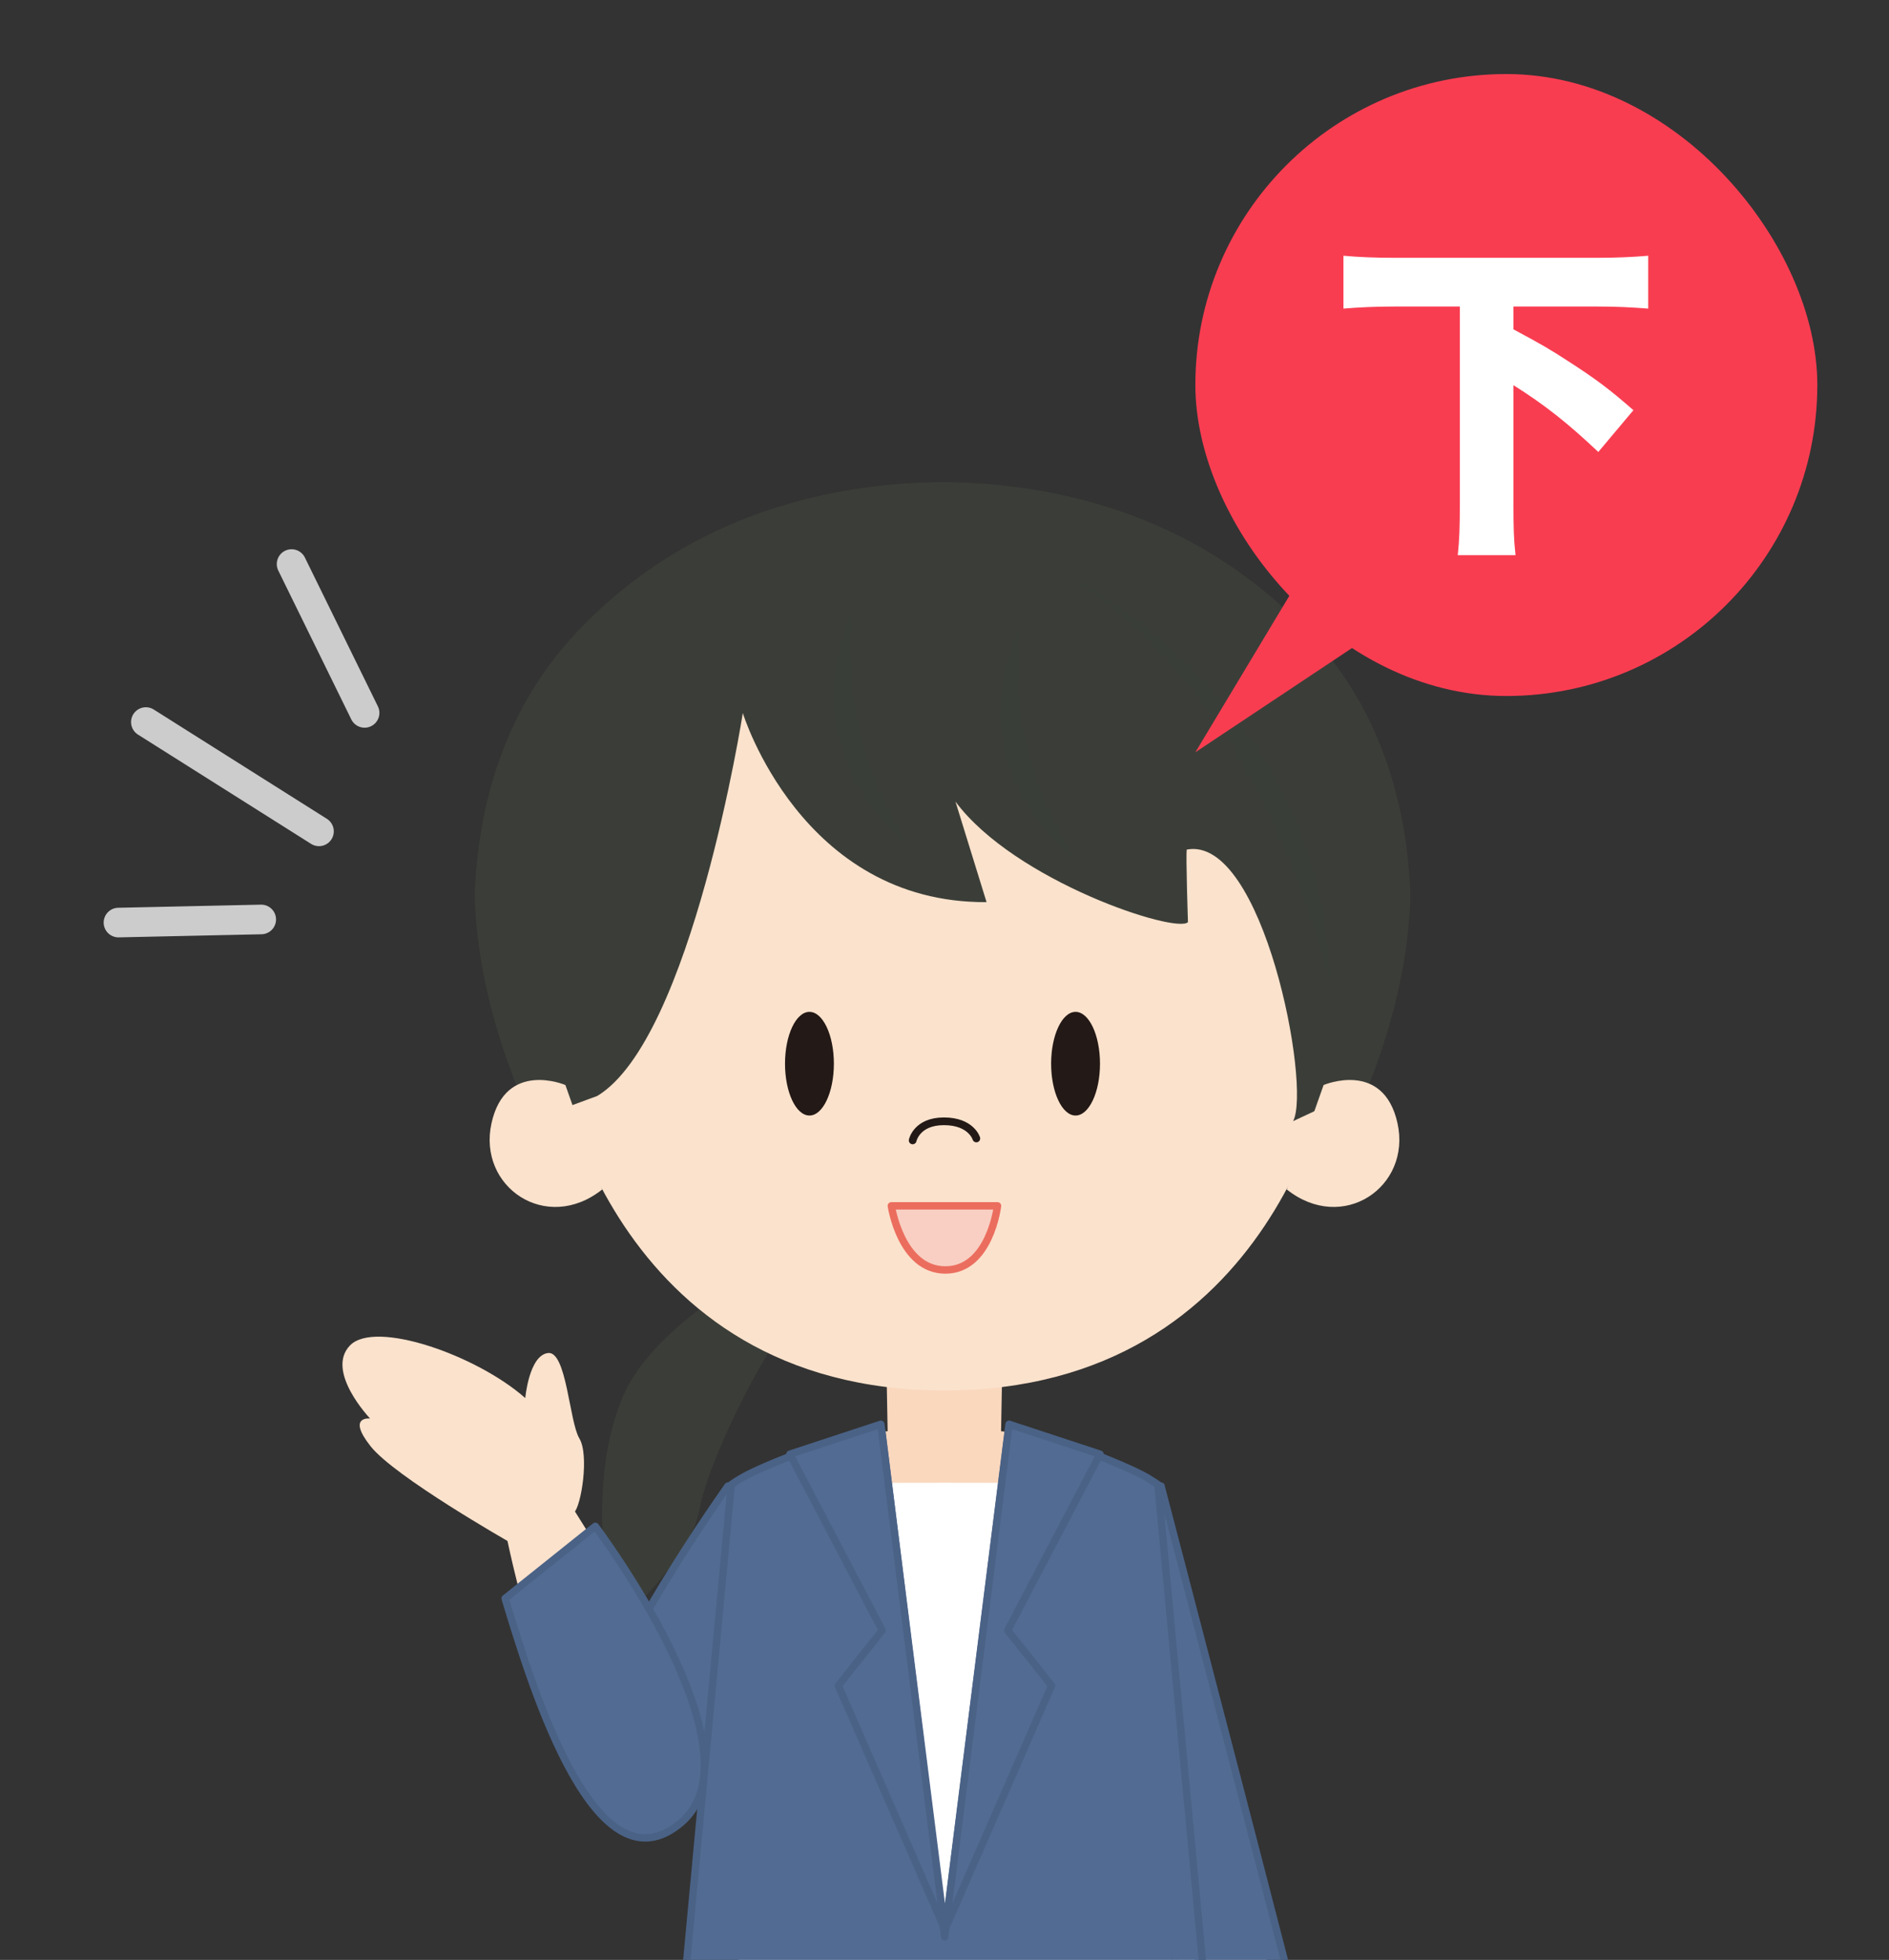
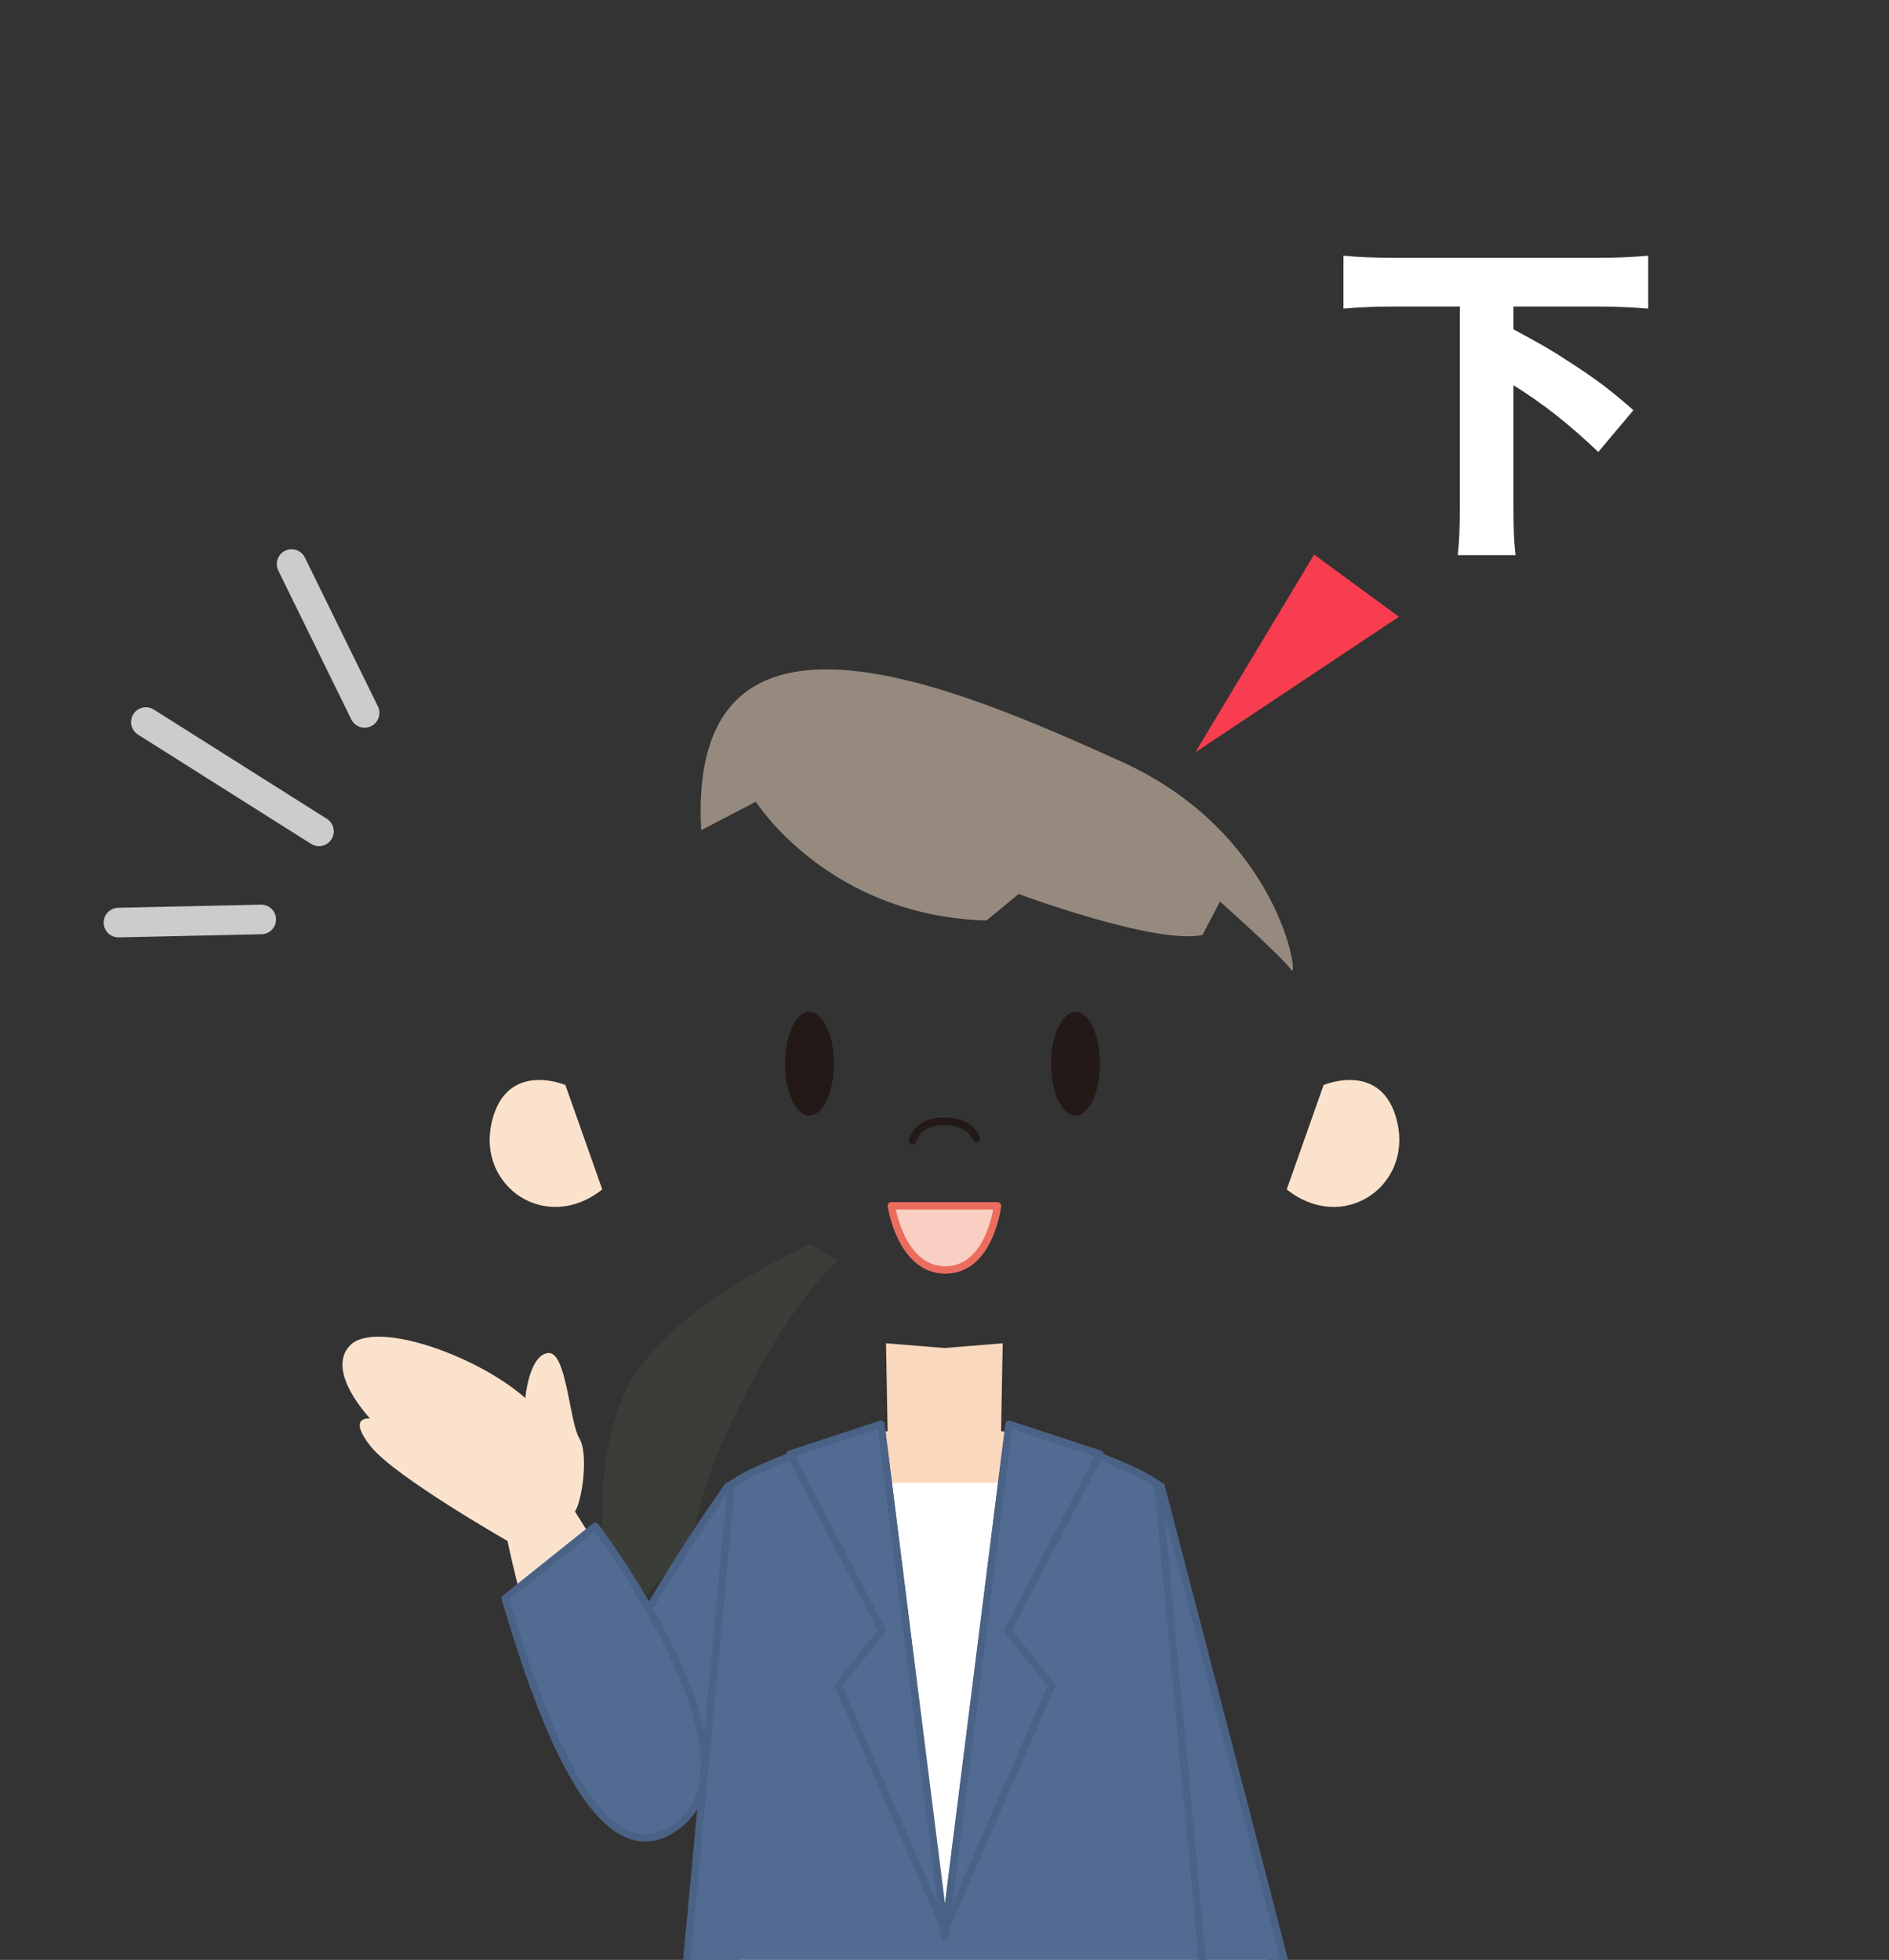
<svg xmlns="http://www.w3.org/2000/svg" viewBox="0 0 127.56 132.35">
  <rect x="0" y="0" width="127.56" height="132.35" fill="#333333" stroke="none" />
  <defs>
    <clipPath id="clippath">
      <path style="fill:none" d="M0 0h127.56v132.35H0z" />
    </clipPath>
    <style>.cls-6{fill:#f93d51}.cls-9{fill:#fff}.cls-10{fill:#fbe2cc}.cls-14{fill:#3b3e38}.cls-16{stroke-linecap:round;stroke-linejoin:round;stroke-width:.5px;fill:#526b92;stroke:#4a6286}</style>
  </defs>
  <g style="isolation:isolate">
    <g id="Layer_2">
      <g id="PC">
        <g style="clip-path:url(#clippath)">
          <path class="cls-14" d="M56.54 85.13c-4.04 3.74-8.66 13.23-9.3 16.76-.64 3.53-5.57 7.76-5.57 7.76l.41-3.19-.89 1.25s-1.64-7.55.89-13.43c2.53-5.89 12.63-10.25 12.63-10.25" />
          <path d="M72.02 99.08c.02-.06.04-.13.06-.18.24-1.07-.34-1.27-1.81-1.57-1.25-.58-2.67-.68-2.67-.68l.11-5.94-3.94.32-3.94-.32.11 5.94s-1.42.1-2.67.68c-1.47.3-2.05.5-1.81 1.57.01.06.04.12.06.18-.11.36-.15.77-.05 1.25.64 3.18 4.54 6.35 7.94 6.64.07 0 .15.03.21.03h.28c.06 0 .14-.02.21-.03 3.4-.29 7.3-3.46 7.94-6.64.1-.48.06-.89-.05-1.25Z" style="fill:#fad8be" />
          <path style="opacity:.5;mix-blend-mode:multiply;fill:#fad8be" d="m60.06 91.71 6.69.21v4.91l-6.69-5.12z" />
-           <path class="cls-10" d="M63.89 39.69h-.22C36.72 39.69 37.17 70 37.17 70v.04c.1.75 3.19 22.49 24.6 23.8.19.01.39.01.59.02.37.01.73.04 1.11.04h.6c.38 0 .74-.03 1.11-.04.2 0 .4-.01.59-.02 21.42-1.31 24.51-23.06 24.6-23.8V70s.45-30.31-26.5-30.31Z" />
          <path d="m47.35 56.06 3.69-1.92s4.88 7.72 15.57 8.02l2.18-1.79s9.23 3.44 12.41 2.77l1.18-2.26s4.26 3.79 4.82 4.62c.56.82-.72-9.23-11.54-14.1-10.82-4.87-29.28-13.08-28.31 4.67Z" style="opacity:.5;mix-blend-mode:multiply;fill:#fbe2cc" />
-           <path class="cls-14" d="M88.3 42.66c-7.86-8.33-17.85-10.06-24.66-10.1-6.81.05-16.8 1.78-24.66 10.1-5.1 5.4-6.71 12.03-6.92 17.79.1 3.83.95 8.11 2.83 12.88l3.21 1.5 2.23-.82c6.39-3.86 9.83-25.86 9.83-25.86S54.1 61 66.62 60.92l-2.1-6.79c4.01 5.39 14.94 8.95 15.7 8.14 0 0-.15-4.5-.08-4.9 5.15-.98 8.42 16.01 7.18 18.34l1.88-.88 3.21-1.5c1.88-4.77 2.73-9.04 2.83-12.88-.2-5.76-1.82-12.39-6.92-17.79Z" />
-           <path d="M69.22 37.43S89.4 45.3 89.79 66.51c0 0-4.51-21.79-20.57-29.08Zm-11.68 4.02s-4.71 8.7 4.13 15.93c0 0-5.03-6.25-4.13-15.93Zm11.26.96s-4.71 8.7 4.13 15.93c0 0-5.03-6.25-4.13-15.93Z" style="opacity:.5;mix-blend-mode:multiply;fill:#3b3e38" />
          <path class="cls-10" d="M38.18 73.27s-4.04-1.72-4.99 2.58c-.95 4.3 3.7 7.48 7.48 4.47m48.71-7.05s4.04-1.72 4.99 2.58c.95 4.3-3.7 7.48-7.48 4.47" />
          <path d="M61.63 77.01s.26-1.29 2.11-1.29 2.19 1.16 2.19 1.16" style="stroke:#231916;stroke-width:.52px;stroke-linecap:round;stroke-linejoin:round;fill:none" />
          <path d="M67.36 81.43s-.51 4.33-3.52 4.33-3.65-4.33-3.65-4.33h7.17Z" style="fill:#f8cfc2;stroke:#eb6d5e;stroke-width:.5px;stroke-linecap:round;stroke-linejoin:round" />
          <path d="M56.31 71.83c0 1.93-.74 3.5-1.65 3.5s-1.65-1.57-1.65-3.5.74-3.5 1.65-3.5 1.65 1.57 1.65 3.5Zm17.97 0c0 1.93-.74 3.5-1.65 3.5s-1.65-1.57-1.65-3.5.74-3.5 1.65-3.5 1.65 1.57 1.65 3.5Z" style="fill:#231916" />
          <path d="m9.85 48.76 11.69 7.38m-1.85-18.05 4.93 10.05M8 62.3l9.64-.21" style="stroke:#ccc;stroke-width:2px;stroke-linecap:round;stroke-linejoin:round;fill:none" />
          <path class="cls-16" d="M49.16 100.35s-8.28 11.57-9.89 18.25c-.04.17 7.03 3.14 8.1 3.02 1.08-.12 2.65-6.83 2.65-6.83s1.11-14-.86-14.44Z" />
          <path class="cls-10" d="M78.19 100.24s6.15 25.08 6.82 29.31c.67 4.23 2.43 11.64 4.58 15.07 2.15 3.43 6.45 7.28 4.37 8.2-2.08.92-6.93-1.13-7.64-1.69s-1.32 2.91-1.97 2.69c-.65-.22-2.53-2.87-1.26-6.29 1.27-3.41-7.88-28.29-8.03-30.64s-.87-17.7 3.13-16.66Z" />
          <path class="cls-16" d="M78.4 100.35s9.2 35.15 10.82 41.83c.04.17-5 3.4-6.08 3.29-1.08-.12-5.59-30.67-5.59-30.67s-1.11-14 .86-14.44Z" />
          <path class="cls-9" d="m81.39 141.66-3.17-41.42c-.22-.15-28.6-.15-28.82 0l.6 41.37c5.61 1.7 7.39.32 13.81.15 6.42.17 11.97 1.6 17.58-.1Z" />
          <path class="cls-16" d="M66.86 151.09c5.5-.02 11.18-.51 15.9-1.94l-.3-3.19-4.27-45.71c-.22-.15-.46-.3-.7-.45l-.39-.21c-.22-.12-.45-.22-.68-.33-.63-.29-1.39-.61-2.21-.94-2.61-.94-5.26-1.49-6.12-1.65l-4.3 34.13-4.24-34.14c-.76.14-3.35.67-5.96 1.59-.89.35-1.72.69-2.4 1-.24.12-.5.23-.73.35-.13.07-.26.14-.38.21-.25.14-.48.29-.7.45l-4.57 48.9c4.73 1.43 10.4 1.92 15.9 1.94l3.08-3.08 3.08 3.08Z" />
-           <path d="M79.15 131.98s.5 11.38-1.69 12.56-5.87 1.81-5.87 1.81 8.69 4.06 8.69-.56-1.12-13.81-1.12-13.81Z" style="opacity:.1;mix-blend-mode:multiply;fill:#231916" />
          <path class="cls-16" d="m63.77 130.21-4.29-34.03-6.14 2.02 6.23 11.9-2.96 3.73 7.16 16.38zm.08 0 4.29-34.03 6.14 2.02-6.23 11.9 2.96 3.73-7.16 16.38z" />
          <path class="cls-10" d="M43.94 123.29c5.64-.66 3.48-7.54 1.14-11.25s-6.91-11.02-6.91-11.02l-3.95 2.81s4.08 20.12 9.72 19.46Z" />
          <path class="cls-10" d="M34.43 104.15s-7.76-4.41-9.4-6.48c-1.64-2.07-.04-1.88-.04-1.88s-3.05-3.2-1.35-4.94 8.57.67 11.83 3.56c0 0 .25-2.86 1.52-3.04 1.27-.19 1.45 4.63 2.13 5.76.68 1.12.13 4.57-.36 5.02-.49.46-4.33 2-4.33 2Z" />
          <path d="M35.53 95.23s-.68 2.28 1.65 3.77m-3.91-4.57s-1.62 1.08-3.03 4.23" style="mix-blend-mode:multiply;stroke-width:.5px;stroke-linecap:round;stroke-linejoin:round;stroke:#fbe2cc;fill:none" />
          <path class="cls-16" d="m34.11 107.94 6.09-4.87s11.47 15.21 5.78 20.02c-5.69 4.82-9.91-8.63-11.87-15.15Z" />
        </g>
-         <rect class="cls-6" x="80.72" y="5" width="42" height="42" rx="21" ry="21" />
        <path class="cls-6" d="M88.74 37.45 80.72 50.8l13.75-9.15-5.73-4.2z" />
        <path class="cls-9" d="M94.15 20.7c-1.24 0-2.37.05-3.43.14v-3.57c.97.09 2.12.14 3.43.14h13.72c1.26 0 2.39-.05 3.43-.14v3.57c-1.13-.09-2.17-.14-3.43-.14h-5.67v1.54c1.94 1.04 2.55 1.4 3.68 2.14 1.9 1.22 2.87 1.96 4.42 3.32l-2.37 2.82c-2.08-1.96-3.59-3.16-5.73-4.51v7.94c0 1.67.02 2.46.14 3.54h-3.9c.11-1.06.14-1.85.14-3.54V20.7h-4.42Z" />
      </g>
    </g>
  </g>
</svg>